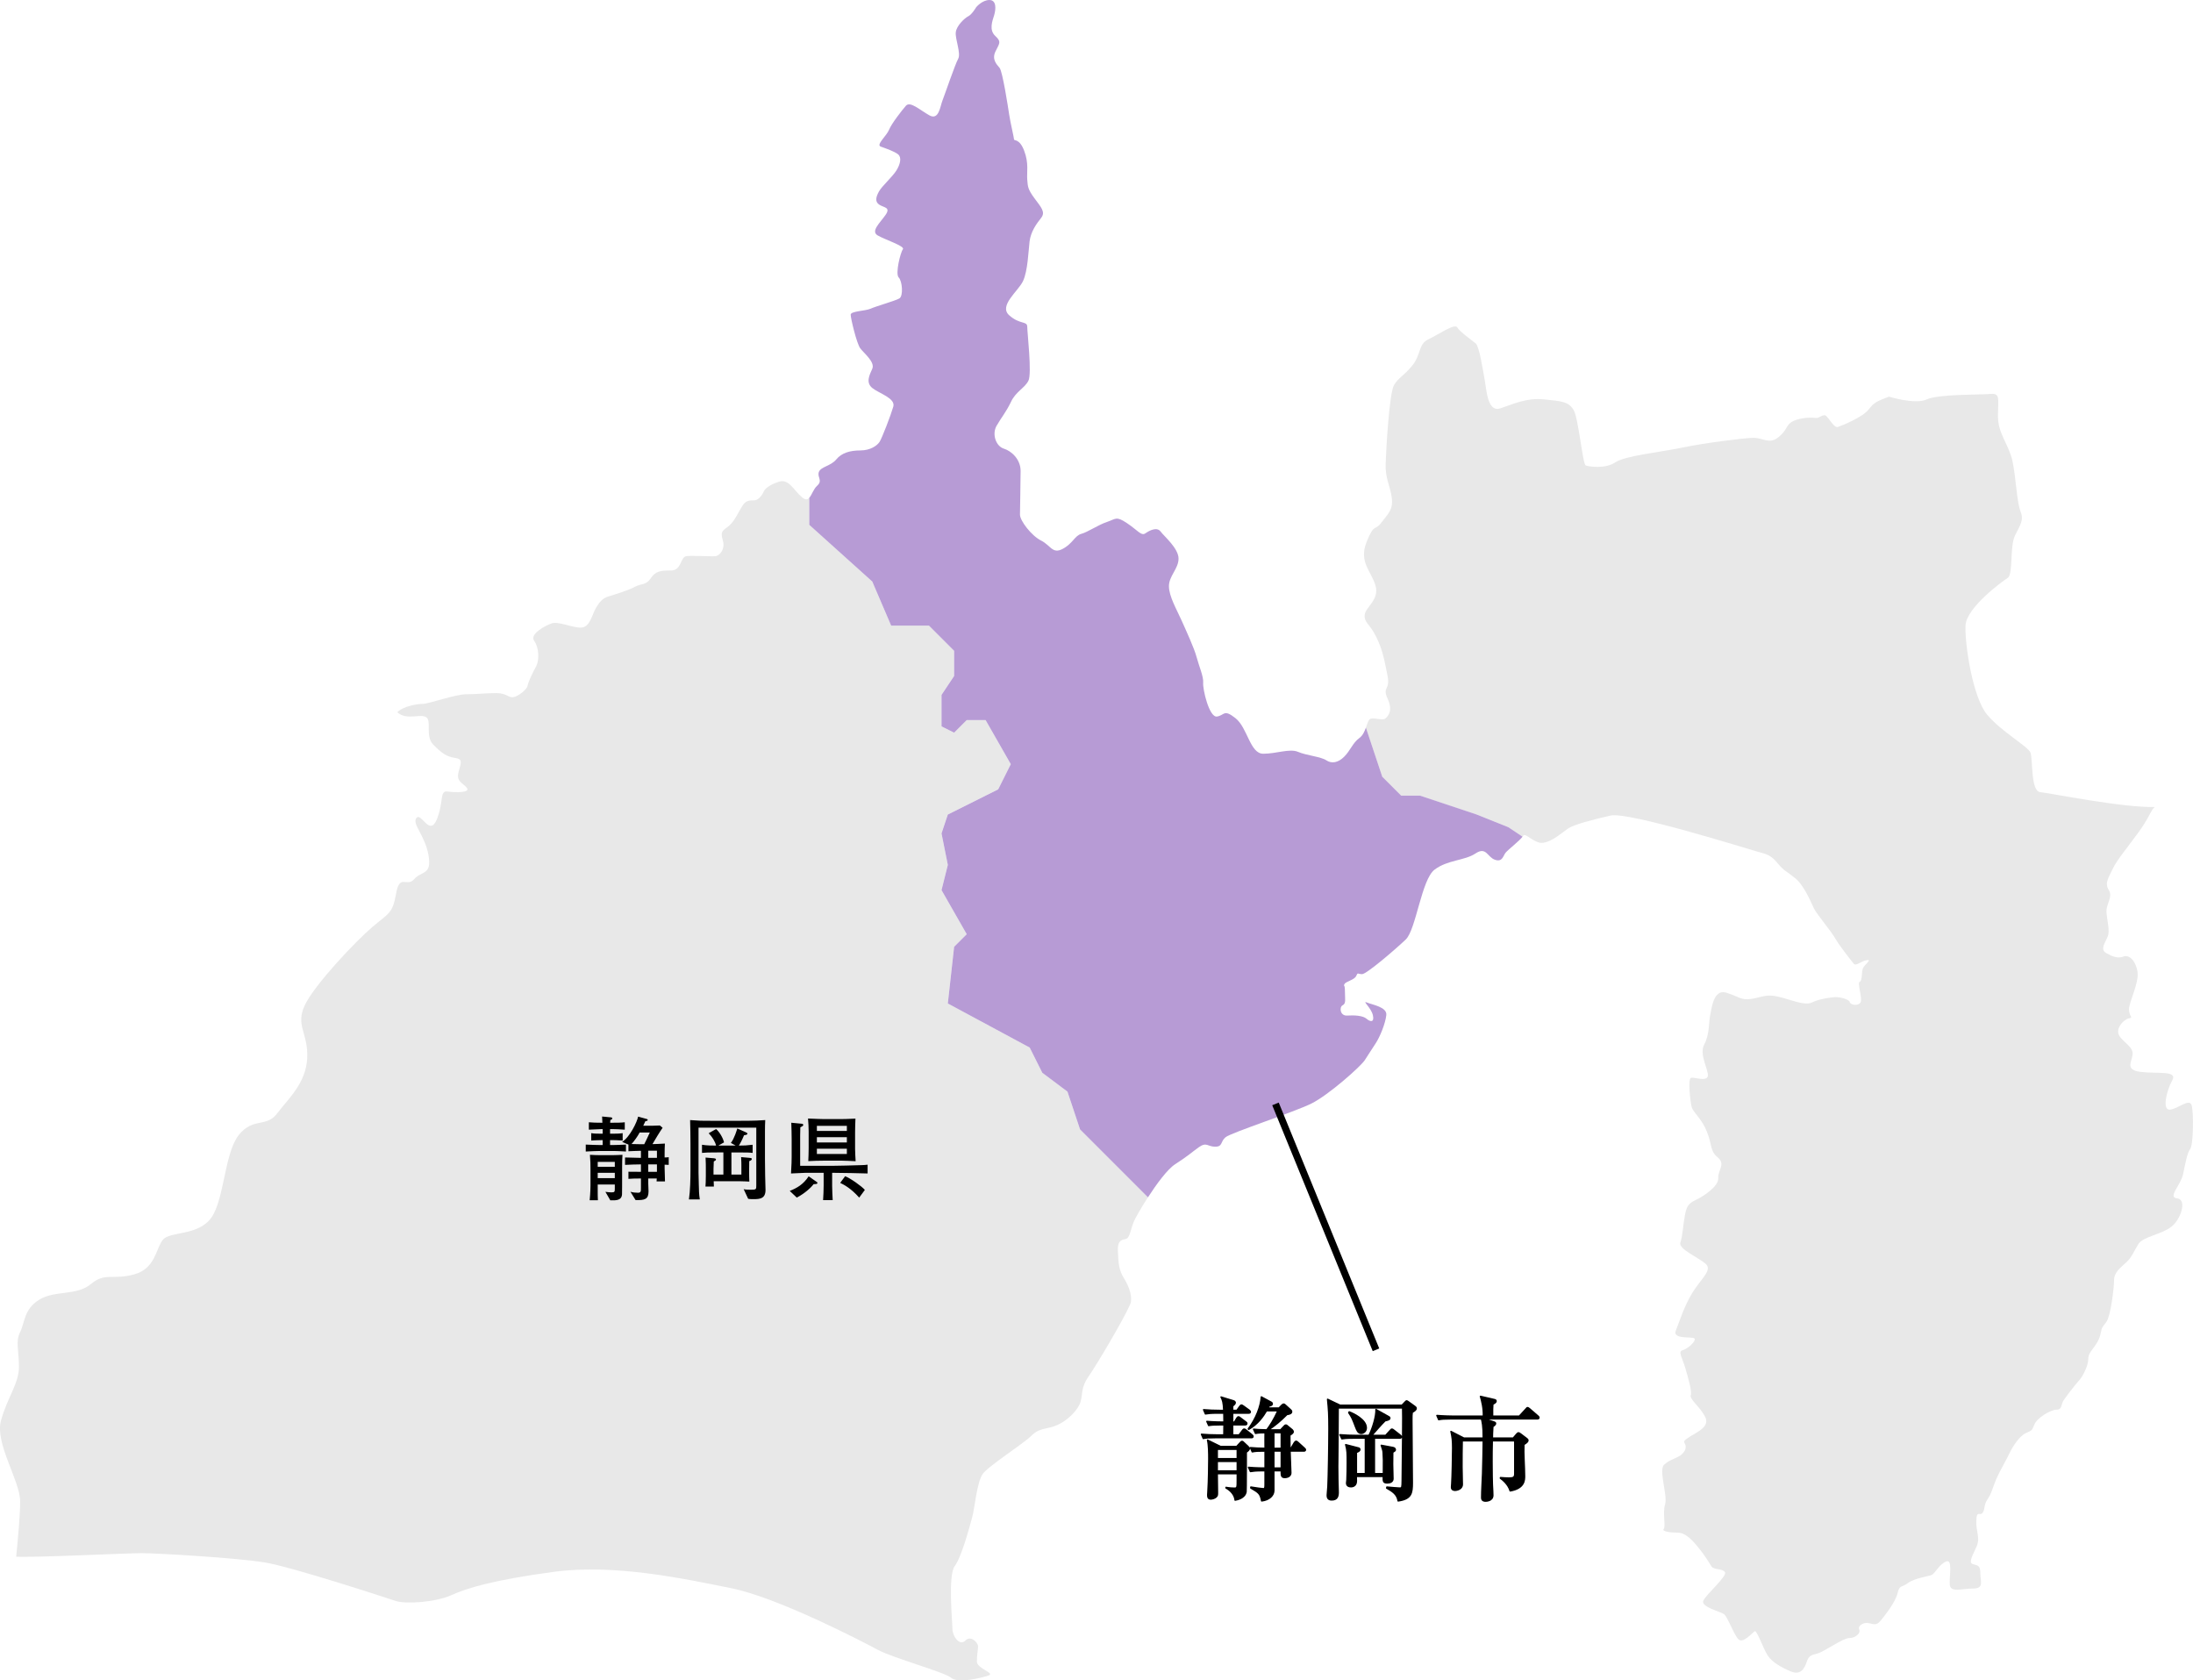
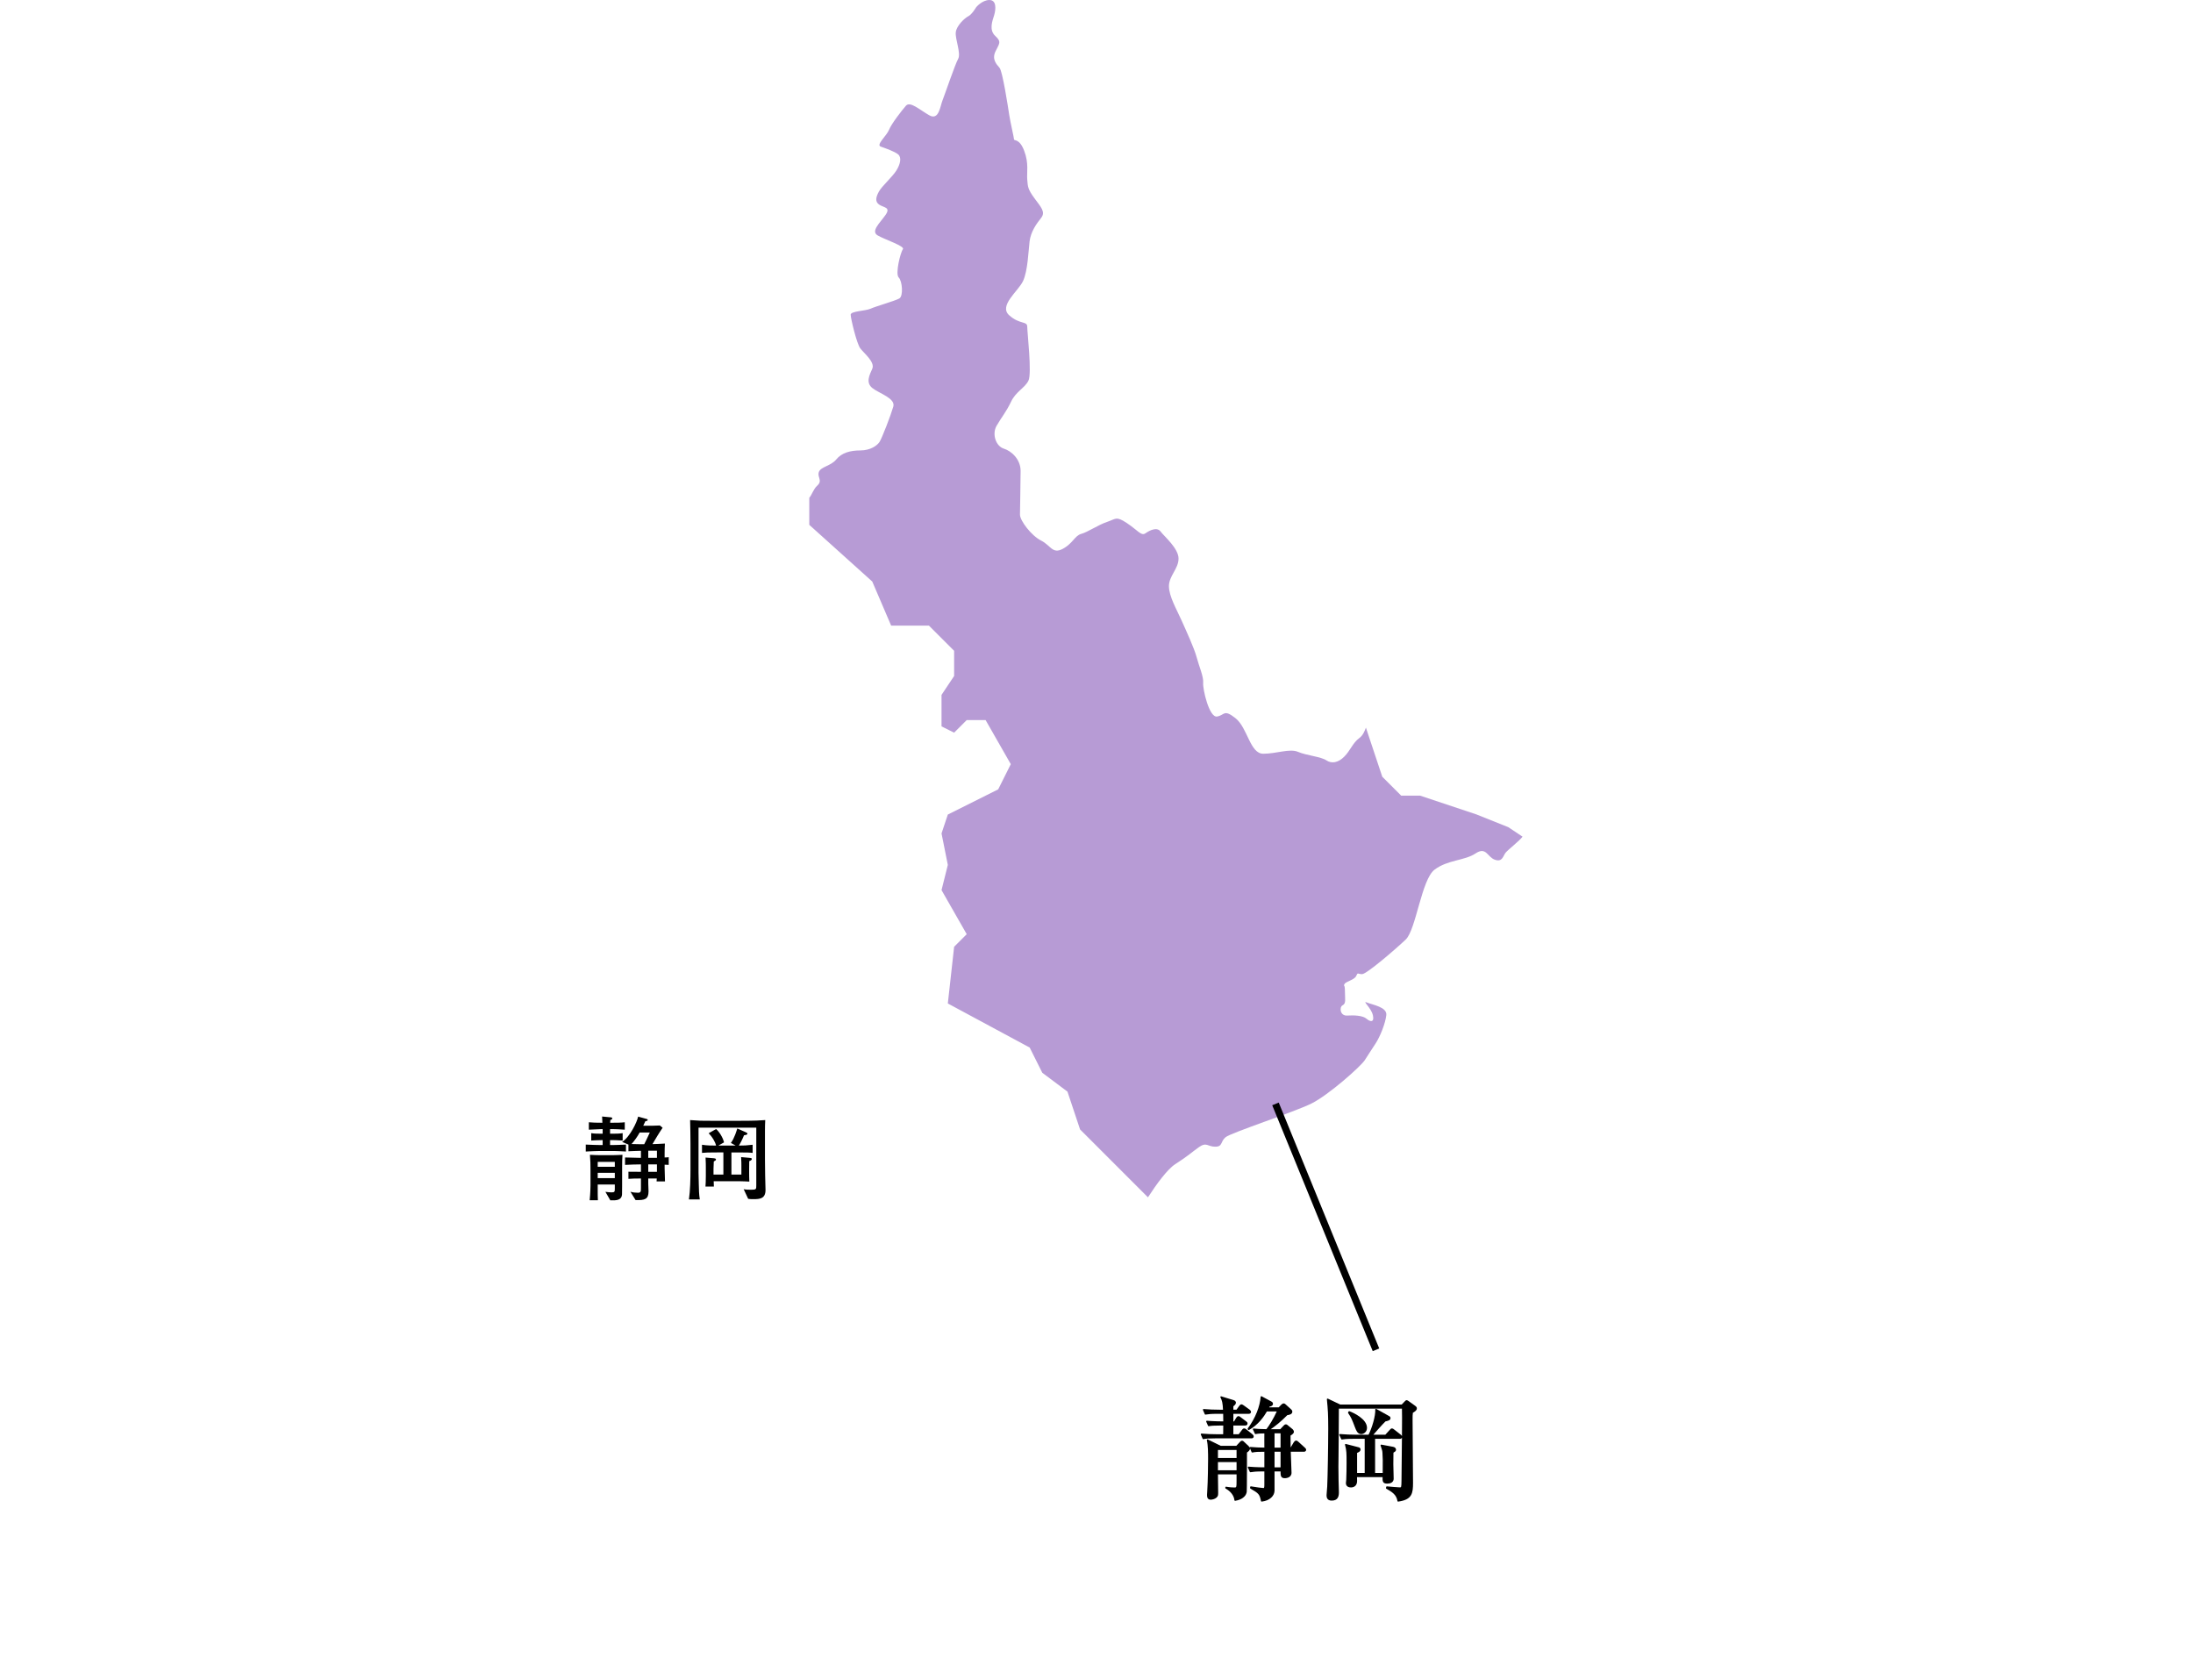
<svg xmlns="http://www.w3.org/2000/svg" id="_レイヤー_2" data-name="レイヤー_2" viewBox="0 0 311.935 239">
  <defs>
    <style>
      .cls-1 {
        fill: #b79bd5;
      }

      .cls-2 {
        fill: none;
      }

      .cls-2, .cls-3 {
        stroke: #000;
        stroke-linejoin: round;
      }

      .cls-3 {
        stroke-width: .2px;
      }

      .cls-4 {
        fill: #e8e8e8;
      }
    </style>
  </defs>
  <g id="_レイヤー_1-2" data-name="レイヤー_1">
    <g>
-       <path class="cls-4" d="M151.834,155.256l-3.583-2.687-1.791-3.583-11.644-6.27.896-8.061,1.791-1.791-3.583-6.27.896-3.583-.896-4.478.896-2.687,7.165-3.583,1.791-3.583-3.583-6.27h-2.687l-1.791,1.791-1.791-.896v-4.478l1.791-2.687v-3.583l-3.583-3.583h-5.374l-2.687-6.27-8.957-8.061v-3.849c-.247.276-.55.345-1.036-.071-1.194-1.027-1.877-2.648-3.242-2.221-1.366.427-2.055,1.027-2.221,1.443-.167.434-.683,1.117-1.2,1.199-.511.084-1.194-.166-1.793.766-.594.951-1.105,2.144-1.87,2.827-.772.683-1.366.683-.95,2.055.434,1.366-.505,2.215-.932,2.298-.434.083-3.248-.084-4.187,0-.944.083-.683,2.048-2.221,2.048s-2.215.089-2.898,1.117c-.694,1.022-1.282.683-2.233,1.2-.932.505-2.898,1.104-3.753,1.366-.849.249-1.276.766-1.793,1.615-.516.855-.849,2.738-2.049,2.821-1.2.089-3.331-.945-4.269-.594-.944.333-3.165,1.532-2.482,2.476.688.939.772,2.732.261,3.67-.516.938-1.116,2.215-1.199,2.732-.083.516-1.366,1.538-2.049,1.621-.683.095-.944-.588-2.393-.588s-2.738.166-4.27.166-5.38,1.366-6.146,1.366c-.772,0-2.779.297-3.676,1.2,1.366,1.188,3.242.166,4.092.683.861.505-.167,2.726,1.033,3.925,1.194,1.194,1.883,1.71,3.076,1.877,1.188.172.856.683.505,2.055-.333,1.365.683,1.532,1.199,2.215.517.683-1.532.683-2.732.516-1.2-.172-.517,1.365-1.532,3.931-1.033,2.565-2.232-1.033-2.91-.178-.683.861,1.194,2.394,1.711,5.297.511,2.903-1.033,2.221-2.049,3.42-1.028,1.193-2.055-.855-2.559,2.049-.517,2.898-1.034,2.732-3.415,4.78-2.399,2.049-8.212,8.201-9.579,11.105-1.366,2.91.517,3.931.351,7.524-.184,3.587-2.738,5.802-4.276,7.851-1.532,2.055-3.415.517-5.463,3.076-2.049,2.565-2.049,9.229-3.931,11.794-1.883,2.565-5.813,1.882-6.835,3.07-1.028,1.194-1.028,4.103-4.097,4.953-3.082.849-4.103-.338-6.153,1.366-2.049,1.716-5.13.861-7.346,2.227-2.221,1.366-2.049,3.236-2.732,4.608-.683,1.366-.172,2.56-.172,4.959,0,2.387-1.705,4.442-2.566,7.684-.849,3.249,2.738,8.54,2.738,11.449,0,1.948-.314,5.363-.564,7.857,2.334.161,15.696-.499,17.834-.499,2.15,0,13.593.665,17.572,1.329,3.973.672,17.067,4.971,18.558,5.464,1.49.499,5.802.166,7.951-.826,2.156-.986,5.962-2.155,14.584-3.314,8.623-1.158,18.564.992,25.191,2.328,6.627,1.318,18.724,7.613,20.88,8.771,2.156,1.17,9.448,3.147,10.44,3.985.992.831,4.305,0,5.303-.338.992-.333-1.663-.986-1.663-1.978,0-1.003.167-1.668.167-2.167,0-.493-.992-1.645-1.818-.814-.831.825-1.828-.665-1.828-1.668,0-.986-.659-7.625.332-8.937.998-1.336,2.168-5.808,2.488-6.966.333-1.164.659-4.976,1.49-6.134.832-1.158,5.802-4.305,6.96-5.47,1.17-1.158,2.156-.831,3.646-1.49,1.49-.659,2.981-2.156,3.314-3.314.339-1.158,0-1.989,1.17-3.646,1.146-1.657,4.792-7.785,5.861-10.148.421-.927-.06-2.501-.832-3.718-.766-1.211-.825-2.179-.89-3.967-.072-1.793.831-1.479,1.276-1.734.446-.261.576-1.473,1.028-2.5.201-.454.985-1.846,1.966-3.364l-9.658-9.658-1.791-5.374Z" />
-       <path class="cls-4" d="M311.737,157.191c-.327-1.028-1.924.51-3.07.635-1.158.13-.517-2.679.315-4.163.831-1.467-2.174-.903-4.549-1.218-2.369-.315-1.022-1.598-1.087-2.69-.071-1.087-1.924-1.853-2.049-2.886-.125-1.016,1.022-1.984,1.597-2.049.576-.059-.066-.315-.066-1.283,0-.956,1.414-3.711,1.223-5.244-.196-1.544-1.158-2.565-1.989-2.251-.837.327-1.604,0-2.501-.505-.896-.511-.065-1.544.255-2.375.321-.831-.125-2.304-.19-3.462-.066-1.152.962-2.108.32-3.13-.642-1.033.066-1.864.582-3.017.505-1.146,2.429-3.462,3.712-5.255,1.276-1.788,1.473-2.441,1.912-3.136.077-.112.184-.243.339-.391-4.425.148-15.084-2.001-16.289-2.108-1.396-.131-1.016-4.745-1.396-5.636-.392-.902-4.109-2.945-6.158-5.386-2.055-2.435-3.201-10.119-3.07-12.684.125-2.554,5.244-6.277,6.021-6.782.766-.516.255-4.49,1.022-6.027.766-1.532,1.282-2.174.766-3.456-.517-1.283-.642-4.876-1.146-7.18-.517-2.304-2.049-3.837-2.049-6.277s.38-3.332-1.033-3.207c-1.408.137-7.429,0-9.092.778-1.669.766-5.381-.392-5.381-.392-1.633.647-2.055.73-2.904,1.841-.861,1.105-3.848,2.304-4.353,2.47-.516.172-1.199-1.11-1.633-1.532-.427-.433-1.028.339-1.532.25-.516-.083-2.049-.083-3.165.433-1.11.517-.766,1.2-2.132,2.304-1.366,1.111-2.221,0-3.765.096-1.532.083-6.491.683-9.822,1.366-3.332.683-8.279,1.187-9.65,2.132-1.366.938-3.759.6-4.181.421-.427-.172-1.021-6.663-1.704-7.85-.683-1.2-1.633-1.283-4.193-1.539-2.566-.261-4.442.683-6.235,1.271-1.799.6-1.965-2.47-2.215-3.932-.268-1.448-.772-4.857-1.289-5.291-.51-.422-2.31-1.699-2.642-2.298-.345-.6-2.654,1.022-4.103,1.705-1.455.683-1.022,2.221-2.304,3.753-1.283,1.544-1.883,1.626-2.566,2.732-.683,1.117-1.117,8.896-1.2,11.11-.083,2.221.6,3.076.861,4.87.255,1.788-.511,2.304-1.461,3.587-.932,1.283-1.016,0-2.132,2.814-1.104,2.821.683,4.098,1.282,6.153.6,2.048-1.448,3.076-1.532,4.186-.089,1.111.683,1.193,1.615,3.076.944,1.87,1.2,3.42,1.627,5.552.421,2.132-.766,1.532,0,3.249.772,1.704.172,2.387-.261,2.815-.421.433-1.882-.25-2.298.166-.207.207-.336.667-.515,1.164l2.328,6.984,2.687,2.687h2.687l8.061,2.687,4.478,1.791,2.032,1.355c.011-.016.032-.038.041-.052.314-.516.766.262,2.114.831,1.348.588,3.462-1.347,4.294-1.912.837-.582,3.521-1.283,6.081-1.865,2.565-.576,19.484,4.745,20.88,5.131,1.419.38,1.936.505,2.891,1.662.957,1.146,1.217,1.081,2.494,2.115,1.282,1.027,2.31,3.581,2.69,4.353.386.766,2.435,3.207,3.017,4.234.576,1.022,2.304,3.201,2.625,3.587.321.38,1.022-.386,1.853-.516.831-.131-.38.641-.576,1.218-.19.582-.054,1.728-.44,1.864-.38.125.44,2.429.119,2.939-.32.517-1.401.392-1.532-.059-.137-.451-1.473-.707-1.984-.707-.516,0-2.375.255-3.397.766-1.033.517-3.082-.445-4.81-.831-1.728-.386-2.233.065-3.783.32-1.532.249-1.847-.38-3.646-.896-1.799-.517-2.049,2.429-2.238,3.26-.19.837-.066,2.702-.831,4.11-.778,1.407.641,3.652.505,4.484-.125.837-1.859.184-2.364.249-.517.071-.131,3.397.065,4.163.184.766,1.408,1.603,2.174,3.533.772,1.913.386,2.679,1.538,3.646,1.152.968,0,1.799.071,2.945.059,1.152-2.061,2.566-3.148,3.077-1.087.516-1.348.896-1.603,2.238-.255,1.348-.315,2.945-.642,3.848-.321.897,2.559,2.114,3.593,3.011,1.022.903-.642,2.114-1.864,4.097-1.217,1.989-1.794,3.979-2.364,5.381-.588,1.413,2.631.771,2.684,1.223.071.44-1.022,1.408-1.722,1.598-.707.19-.065,1.028.386,2.565.445,1.538.956,3.272.766,3.837-.196.582,1.348,1.668,2.049,3.081.707,1.407-1.087,2.115-2.185,2.815-1.081.707-.831.647-.629,1.158.184.505-.137,1.218-.968,1.663-.831.451-1.217.451-2.049,1.158-.831.701.516,4.412.136,5.63-.392,1.223.125,3.213-.202,3.527-.314.321.897.517,1.99.517s2.049,1.015,2.94,2.115c.896,1.087,1.55,2.173,1.864,2.684.315.516,1.597.267,1.924.831.315.582-2.69,3.147-3.082,4.05-.38.891,2.441,1.532,2.946,1.912.516.385,1.407,2.945,2.06,3.587.629.641,1.978-.956,2.299-1.158.32-.19,1.223,2.5,1.864,3.468.629.956,1.912,1.663,3.26,2.238,1.354.576,1.924-.314,2.251-1.282.314-.956.635-1.022,1.597-1.277.957-.261,3.581-2.18,4.484-2.18.896,0,1.663-.701,1.413-1.217-.262-.517.629-1.087,1.396-.897.778.19,1.098.315,1.675-.386.576-.707,2.049-2.559,2.375-3.842.314-1.283.516-.766,1.467-1.472.962-.713,2.946-.962,3.397-1.158.445-.184,1.087-1.532,2.049-1.919.962-.38.445,2.049.517,3.266.065,1.212,1.728.582,3.325.582s1.028-1.033,1.028-2.114c0-1.093-.261-1.158-1.028-1.348-.765-.196,0-1.348.517-2.565.511-1.218-.131-2.114-.065-3.646.065-1.544.516-.582.896-1.093.386-.516.125-1.092.701-1.924.582-.831.707-1.597,1.217-2.815.517-1.211,1.283-2.44,1.865-3.652.576-1.223,1.532-2.565,2.364-2.952.831-.386.831-.255,1.217-1.211.392-.962,2.316-2.114,3.147-2.114s.629-.778,1.015-1.342c.392-.582.897-1.223,1.55-2.055.641-.837.956-.89,1.597-2.376.642-1.467.065-1.597.766-2.565.707-.956,1.158-1.532,1.348-2.5.19-.956.261-.891.831-1.663.576-.766,1.081-4.739,1.081-5.897,0-1.145.903-1.787,1.734-2.553.831-.772,1.093-1.609,1.734-2.624.642-1.033,3.272-1.348,4.68-2.441,1.407-1.086,2.238-3.901.831-4.038-1.408-.125.511-1.912.831-3.396.315-1.462.576-3.071,1.027-3.647.446-.582.505-5.196.19-6.211Z" />
      <g>
        <path d="M87.256,163.7h-1.924c-.52,0-1.209.039-2.015.078v-.988c.962.039,1.482.065,2.015.065h.39v-.702c-.754,0-1.339.052-1.625.065v-1.053c.455.078.936.078,1.625.078v-.65h-.221c-.273,0-1.495.065-1.742.078v-1.053c.728.052.91.065,1.742.065h.182c-.013-.143-.026-.754-.039-.884l1.235.117c.143.013.208.052.208.156,0,.117-.104.169-.273.221-.013.117-.013.156-.026.39h.429c.468,0,1.118,0,1.651-.065v1.053c-.689-.052-1.404-.078-1.651-.078h-.442v.65h.299c.481,0,1.04,0,1.495-.078v1.053c-.559-.039-1.17-.065-1.495-.065h-.299v.702h.481c.182,0,1.118-.026,1.781-.065v.988c-.65-.052-1.638-.078-1.781-.078ZM88.491,166.027v1.443c0,.351,0,2.288-.013,2.392-.052.858-.806.884-1.664.858l-.702-1.209c.351.039.598.078.858.078.455,0,.481-.091.481-.52v-.598h-2.431v1.027c0,.442,0,.611.026,1.209h-1.17c.104-1.001.117-1.963.117-2.106v-2.145c0-1.027-.013-1.248-.065-1.976,0-.078,0-.195-.013-.234.377.026,1.144.052,1.508.052h1.625c.364,0,1.339-.039,1.495-.052-.039.598-.052,1.105-.052,1.781ZM87.451,165.247h-2.431v.702h2.431v-.702ZM87.451,166.807h-2.431v.754h2.431v-.754ZM94.537,165.65v.481c0,.442.039,1.469.052,1.898h-1.196c0-.117,0-.182.026-.416h-1.209v.728c0,.169.039.949.039,1.105,0,1.118-.52,1.274-1.846,1.235l-.728-1.183c.351.104.702.143,1.066.143.429,0,.429-.208.429-.715v-1.313c-.598,0-1.443.013-1.781.052v-1.014c.234.013,1.456.013,1.781.013v-1.053h-.208c-.364,0-1.339.026-2.054.065v-1.053c.325.013,1.768.052,2.054.052h.208v-1.001c-.286.013-1.534.039-1.781.065v-.949l-.897-.377c1.105-.702,2.132-2.847,2.275-3.601l1.222.338c.052.013.143.039.143.13,0,.13-.117.143-.338.195-.052.104-.26.546-.299.637h1.222c.182,0,.988-.039,1.144-.039l.39.325c-.52.754-.975,1.534-1.443,2.327.793-.026.884-.026,1.495-.065.091-.013.234-.013.273-.013-.026.325-.039,1.118-.039,1.456v.52c.364-.013.403-.013.585-.039v1.092c-.39-.013-.429-.013-.585-.026ZM90.987,161.074c-.312.585-.806,1.261-1.157,1.638l1.157.026h.65c.039-.078.546-1.092.793-1.664h-1.443ZM93.444,163.661h-1.235v1.014h1.235v-1.014ZM93.444,165.611h-1.235v1.053h1.235v-1.053Z" />
        <path d="M107.198,170.552c-.221,0-.572,0-.78-.052l-.637-1.365c.286.065.611.078,1.04.078.754,0,.754-.065.754-.637v-8.19h-8.216v6.409c0,.091.039,1.404.039,1.664.013.715.026,1.43.143,2.132h-1.547c.182-1.183.221-3.016.221-4.16v-3.744c0-.871-.026-2.548-.052-3.38,1.365.104,1.495.104,3.172.104h3.653c2.522,0,3.146-.052,3.861-.104-.026.325-.039,1.157-.039,1.482v4.082c0,.65,0,.806.026,2.301,0,.26.052,1.95.052,2.08,0,1.248-.832,1.3-1.69,1.3ZM104.65,163.908h-.611v3.146h1.417v-1.339c0-.13,0-.546-.039-1.144l1.17.104c.312.026.351.078.351.156,0,.208-.286.286-.364.312,0,.169-.013.949-.013,1.105v.624c0,.117,0,.572.026,1.183-.312-.013-.91-.052-1.417-.052h-3.653c.026.455.026.507.026.754h-1.196c.026-.377.052-.728.052-1.495v-1.261c0-.312,0-.598-.039-1.365l1.209.104c.104.013.273.026.273.182,0,.091-.065.143-.312.273-.039.793-.039.858-.039,1.04v.819h1.404v-3.146h-.91c-1.144,0-1.703.013-2.132.065v-1.157c.689.117,1.469.117,2.002.117-.13-.559-.559-1.261-1.053-1.755l1.053-.598c.429.351.975,1.209,1.131,1.898l-.806.455h2.457l-.676-.377c.507-.65.858-1.872.91-2.054l1.209.533c.078.039.234.104.234.208,0,.143-.208.182-.481.221-.26.65-.598,1.274-.741,1.469.767,0,1.092-.013,1.963-.117v1.157c-.52-.052-.598-.065-2.405-.065Z" />
-         <path d="M115.727,168.419c-.338.468-1.261,1.326-2.393,1.911l-1.001-.949c1.027-.403,1.95-.936,2.691-2.08l1.157.806c.026.013.091.065.091.143,0,.143-.143.156-.546.169ZM118.586,166.807h-.221v1.885c0,.351.052,1.651.078,2.002h-1.365c.039-.533.078-1.534.078-2.08v-1.807h-2.587c-.104,0-1.82.078-2.054.091.078-1.066.091-2.093.091-2.34v-2.587c0-.507-.026-1.794-.052-2.288l1.495.143c.091,0,.208.052.208.169,0,.039-.039.104-.065.143-.052.039-.299.169-.351.195,0,.182-.026.988-.026,1.157v4.316h4.784c.416,0,2.951-.052,3.9-.091.442-.013.585-.026.91-.065v1.248c-1.131-.026-3.432-.091-4.823-.091ZM119.756,165.078h-2.6c-.676,0-1.456.026-2.184.065.026-.52.052-1.287.052-1.833v-2.379c0-.585-.039-1.261-.091-1.846,1.014.052,2.093.078,2.223.078h2.535c.143,0,1.027-.013,1.989-.065-.026.507-.052,1.43-.052,1.976v2.327c0,.442.052,1.274.078,1.755-.416-.026-1.599-.078-1.95-.078ZM120.458,160.125h-4.264v.728h4.264v-.728ZM120.458,161.737h-4.264v.754h4.264v-.754ZM120.458,163.375h-4.264v.754h4.264v-.754ZM122.213,170.331c-1.196-1.339-2.145-1.82-2.704-2.093l.702-.949c.728.273,2.392,1.443,2.808,1.95l-.806,1.092Z" />
      </g>
      <path class="cls-1" d="M210.052,115.847l-8.061-2.687h-2.687l-2.687-2.687-2.328-6.984c-.195.542-.451,1.128-.94,1.485-.944.689-1.282,1.794-2.143,2.643-.849.861-1.787,1.033-2.553.517-.772-.517-2.821-.683-4.021-1.2-1.193-.505-3.064.268-4.946.268s-2.221-3.676-3.931-5.042c-1.716-1.367-1.538-.428-2.649-.25-1.116.167-2.049-3.931-1.965-4.792.083-.855-.6-2.387-.938-3.671-.344-1.282-1.455-3.681-2.138-5.213-.683-1.538-1.793-3.409-1.793-4.87,0-1.448,1.366-2.47,1.366-3.919,0-1.461-2.049-3.165-2.553-3.848-.517-.683-1.55-.172-2.15.249-.594.433-1.099-.422-2.643-1.449-1.538-1.021-1.538-.6-2.821-.166-1.282.428-2.732,1.449-3.67,1.699-.944.267-1.194,1.372-2.648,2.138-1.449.778-1.705-.505-3.07-1.188-1.366-.683-2.999-2.82-2.999-3.681,0-.849.089-4.609.089-6.224,0-1.633-1.282-2.826-2.387-3.165-1.116-.344-1.716-2.048-1.033-3.248.689-1.199,1.366-1.965,2.055-3.415.677-1.449,1.965-1.965,2.476-2.999.517-1.015-.166-6.823-.166-7.672,0-.861-1.034-.267-2.566-1.633-1.532-1.366,1.283-3.415,1.965-4.864.683-1.455.766-4.27.932-5.647.173-1.366.95-2.47,1.633-3.325.683-.85,0-1.532-.944-2.815-.938-1.282-.938-1.627-1.021-2.648-.083-1.027.249-2.31-.434-4.097-.683-1.8-1.449-1.366-1.449-1.633,0-.25-.517-2.381-.683-3.495-.167-1.114-.944-6.15-1.366-6.663-.434-.517-1.116-1.2-.6-2.31.517-1.108.938-1.365,0-2.218-.938-.855-.433-2.138-.166-2.99.249-.852.333-2.135-.683-2.135-1.033,0-1.883,1.025-1.883,1.025,0,0-.599,1.025-1.116,1.283-.516.252-1.704,1.363-1.787,2.305-.095.938.772,2.989.339,3.758-.434.766-1.883,5.039-2.221,5.897-.344.85-.511,2.898-1.877,2.132-1.36-.765-2.726-2.048-3.326-1.366-.6.683-2.06,2.563-2.399,3.412-.333.858-1.883,2.14-1.199,2.399.688.249,1.965.683,2.482,1.107.516.424.338,1.363-.25,2.307-.6.938-2.06,2.215-2.482,2.987-.427.778-.6,1.461.083,1.883.683.427,1.621.344.855,1.449-.772,1.11-2.137,2.304-1.116,2.904,1.028.6,3.931,1.532,3.593,1.966-.345.428-1.111,3.497-.6,4.014.517.517.683,2.649.089,2.987-.6.345-3.332,1.11-4.103,1.461-.766.332-2.815.332-2.815.849s.849,4.097,1.366,4.786c.511.683,2.132,1.954,1.705,2.904-.422.933-.938,1.966,0,2.732.944.766,3.331,1.448,2.992,2.648-.344,1.2-1.627,4.531-1.965,5.035-.344.511-1.282,1.2-2.732,1.2s-2.649.344-3.414,1.277c-.772.95-2.221,1.033-2.482,1.8-.255.765.599,1.193-.255,1.959-.504.454-.743,1.297-1.103,1.699v3.849l8.957,8.061,2.687,6.27h5.374l3.583,3.583v3.583l-1.791,2.687v4.478l1.791.896,1.791-1.791h2.687l3.583,6.27-1.791,3.583-7.165,3.583-.896,2.687.896,4.478-.896,3.583,3.583,6.27-1.791,1.791-.896,8.061,11.644,6.27,1.791,3.583,3.583,2.687,1.791,5.374,9.658,9.658c1.226-1.895,2.761-3.988,3.859-4.701,1.983-1.282,2.31-1.668,3.397-2.44,1.093-.766,1.217-.059,2.31-.059s.707-.707,1.473-1.348c.766-.641,9.799-3.586,12.239-4.804,2.429-1.224,6.912-5.19,7.56-6.153.636-.967.891-1.407,1.532-2.363.642-.968,1.414-2.892,1.532-4.05.137-1.146-1.984-1.467-2.749-1.788-.766-.326.576.707.837,1.788.25,1.098-.386.968-.902.516s-1.728-.516-2.749-.451c-1.028.071-1.152-1.211-.648-1.461.517-.268.327-.837.327-1.989s-.261-.641-.065-1.027c.19-.38,1.407-.582,1.663-1.146.255-.588.19-.267.844-.267.629,0,4.727-3.516,6.212-4.929,1.461-1.407,2.238-8.528,4.091-9.929,1.859-1.413,4.3-1.277,5.832-2.31,1.538-1.015,1.663.517,2.755.897,1.093.385,1.158-.577,1.538-1.022.374-.439,2.006-1.711,2.393-2.258l-2.032-1.355-4.478-1.791Z" />
      <g>
        <path class="cls-3" d="M175.927,200.601l.416-.576c.064-.08.16-.192.24-.192.064,0,.144.048.304.16l.8.576c.08.064.16.16.16.24,0,.16-.144.176-.24.176h-2.273v1.281h.256l.336-.56c.048-.064.128-.192.24-.192.096,0,.192.096.304.176l.721.544c.08.048.16.112.16.24,0,.144-.128.176-.24.176h-1.777v1.441h.912l.48-.64c.064-.096.144-.192.24-.192.112,0,.192.064.304.16l.801.64c.096.08.16.16.16.24,0,.16-.128.176-.24.176h-5.106c-.976,0-1.328.032-1.729.112l-.256-.592c.752.064,1.504.096,2.272.096h.913l.016-1.441h-.448c-.977,0-1.329.032-1.729.096l-.256-.576c.977.08,2.065.096,2.433.096,0-.704-.016-.977-.016-1.281h-.896c-.976,0-1.329.048-1.729.112l-.256-.592c.752.064,1.521.096,2.273.096h.592c-.048-1.136-.16-1.473-.384-1.905l1.777.544c.176.048.24.192.24.272,0,.16-.24.368-.368.464v.624h.592ZM175.895,205.74l.417-.448c.112-.112.24-.288.352-.288.096,0,.192.096.288.192l.56.528c.096.096.192.208.192.304,0,.192-.208.352-.433.512,0,.592,0,5.41-.032,5.634-.16.928-1.281,1.136-1.553,1.184-.08-.768-.656-1.376-1.296-1.729v-.08c.528.096.992.112,1.2.112.4,0,.4-.112.4-1.217v-.848h-2.849c0,.432.032,2.289.032,2.657,0,.4,0,.496-.224.688-.16.144-.497.256-.736.256-.4,0-.417-.336-.417-.464,0-.096-.016-.128.016-.48.112-1.745.128-4.322.128-4.722,0-.848,0-1.937-.176-2.705l1.856.912h2.273ZM173.142,206.124v1.344h2.849v-1.344h-2.849ZM173.142,207.852v1.361h2.849v-1.361h-2.849ZM178.312,203.274c.576.064.705.064,1.873.096.448-.592,1.008-1.457,1.584-2.721h-1.617c-.464.8-1.232,1.905-2.529,2.641l-.064-.064c1.121-1.489,1.761-3.217,1.857-4.546l1.393.752c.096.048.16.112.16.24,0,.224-.304.272-.464.304-.048.096-.064.144-.144.288h1.569l.368-.384c.08-.08.192-.176.304-.176.096,0,.176.096.272.176l.656.592c.128.112.192.176.192.32,0,.288-.464.368-.656.384-.96.96-1.697,1.569-2.625,2.193h1.713l.448-.48c.096-.112.192-.208.304-.208.096,0,.176.08.272.16l.624.512c.064.064.144.176.144.288,0,.192-.288.368-.48.48,0,.304,0,.784.016,1.873h.144l.48-.8c.064-.096.16-.208.256-.208.096,0,.192.096.288.176l.88.801c.064.064.16.144.16.24,0,.16-.144.176-.256.176h-1.937c0,.304.112,2.929.112,3.089,0,.672-.8.672-.864.672-.497,0-.497-.288-.497-.96h-1.056v2.817c0,.672-.608,1.344-1.729,1.472-.208-1.024-.368-1.152-1.552-1.841l.016-.128c.705.128,1.649.24,1.793.24.192,0,.224-.16.224-.608v-1.953h-.352c-.993,0-1.329.048-1.729.112l-.272-.592c1.057.096,2.225.096,2.353.096v-2.417c-.96,0-1.345.016-1.825.112l-.256-.592c.672.064,1.249.08,2.081.096,0-1.153-.016-1.601,0-2.225-.48,0-.913.016-1.361.096l-.272-.592ZM181.193,203.755v2.241h1.056v-2.241h-1.056ZM182.249,208.797v-2.417h-1.056v2.417h1.056Z" />
        <path class="cls-3" d="M200.875,200.874c-.048.32-.048.56-.048,1.12,0,1.409.064,7.619.064,8.884,0,1.489-.112,2.321-2.017,2.593-.16-.976-.833-1.36-1.633-1.825l.032-.144c.416.048,1.681.144,1.825.144.336,0,.336-.112.352-1.056.064-5.89.08-7.235.08-8.932,0-.576,0-.944-.016-1.408h-9.171c.016,1.328-.064,7.187-.064,8.387,0,.976.032,2.833.064,3.441.032.736-.112,1.249-.929,1.249-.576,0-.624-.4-.624-.672,0-.192.096-1.073.096-1.249.064-1.409.144-5.794.144-8.243,0-2.065-.048-2.609-.192-4.146l1.777.848h8.804l.496-.512c.048-.064.112-.112.176-.112.064,0,.128.064.208.112l.96.688c.128.096.176.144.176.272,0,.24-.288.4-.56.56ZM199.098,204.539h-3.602v5.058h1.281c.016-2.049.016-2.129-.032-2.913-.016-.368-.048-.432-.272-1.12l1.633.304c.192.032.368.128.368.32,0,.144-.08.192-.368.368,0,.24-.016,1.441-.016,1.697,0,.112.048,1.745.048,2.065,0,.432-.4.592-.8.592-.592,0-.592-.224-.576-.928h-3.842c0,.096.016.544.016.656,0,.816-.688.816-.768.816-.224,0-.625-.064-.625-.528,0-.08.032-.352.048-.448.032-.272.048-2.193.048-2.401,0-1.393,0-1.777-.224-2.609l1.729.448c.144.032.288.064.288.24,0,.192-.176.288-.496.416v3.025h1.281v-5.058h-1.617c-1.121,0-1.425.048-1.729.096l-.272-.576c.769.064,1.521.096,2.289.096h1.841c.528-1.024,1.04-2.753.992-3.681l1.777.992c.112.048.192.112.192.224,0,.224-.256.288-.672.384-.56.56-1.28,1.376-1.889,2.081h1.969l.641-.704c.08-.08.16-.192.24-.192.096,0,.208.08.304.16l.896.704c.08.064.16.144.16.24,0,.16-.144.176-.24.176ZM193.624,203.867c-.464,0-.625-.464-.784-.864-.48-1.265-.528-1.377-.993-2.081l.064-.112c.561.208,2.433,1.073,2.433,2.273,0,.544-.448.784-.72.784Z" />
-         <path class="cls-3" d="M216.106,201.418l.929-1.009c.16-.176.176-.208.24-.208.08,0,.144.048.304.176l1.168,1.009c.08.08.16.144.16.24,0,.144-.128.176-.24.176h-7.507l1.36.448c.128.048.208.08.208.208,0,.192-.272.368-.384.432-.048.912-.064,1.216-.064,1.649h2.961l.48-.56c.16-.176.208-.192.256-.192.064,0,.112,0,.32.16l.864.656c.048.032.176.144.176.256,0,.192-.192.352-.577.592-.064,1.248.096,3.233.096,4.482,0,.576,0,1.761-2.049,2.113-.272-.928-1.041-1.552-1.393-1.809l.016-.08c.416.032.816.064,1.232.064.608,0,.8-.128.8-.608v-4.418l-.016-.272h-3.185c-.032,1.441-.032,1.969-.032,2.929,0,1.297.016,3.121.096,4.258.016.288.016.496.016.56,0,.816-.944.832-1.024.832-.512,0-.561-.304-.561-.512,0-.944.096-2.449.128-3.393.032-1.328.096-3.489.096-4.674h-2.993c-.032.752-.032,2.961-.032,3.698,0,.4.048,2.145.048,2.497,0,.72-.848.848-1.008.848-.528,0-.528-.336-.528-.48,0-.048.032-.368.032-.448.064-.928.128-4.098.128-5.09,0-1.041-.048-1.473-.24-2.353l1.841.945h2.753c0-1.825-.16-2.369-.256-2.737h-4.354c-.976,0-1.328.032-1.729.112l-.256-.592c.977.08,2.097.096,2.273.096h4.338c.032-1.185-.24-2.193-.416-2.817l1.937.448c.16.032.288.08.288.224,0,.176-.16.272-.464.448-.032.448-.048.865-.032,1.697h3.793Z" />
      </g>
      <line class="cls-2" x1="195.721" y1="191.978" x2="181.427" y2="157.006" />
    </g>
  </g>
</svg>